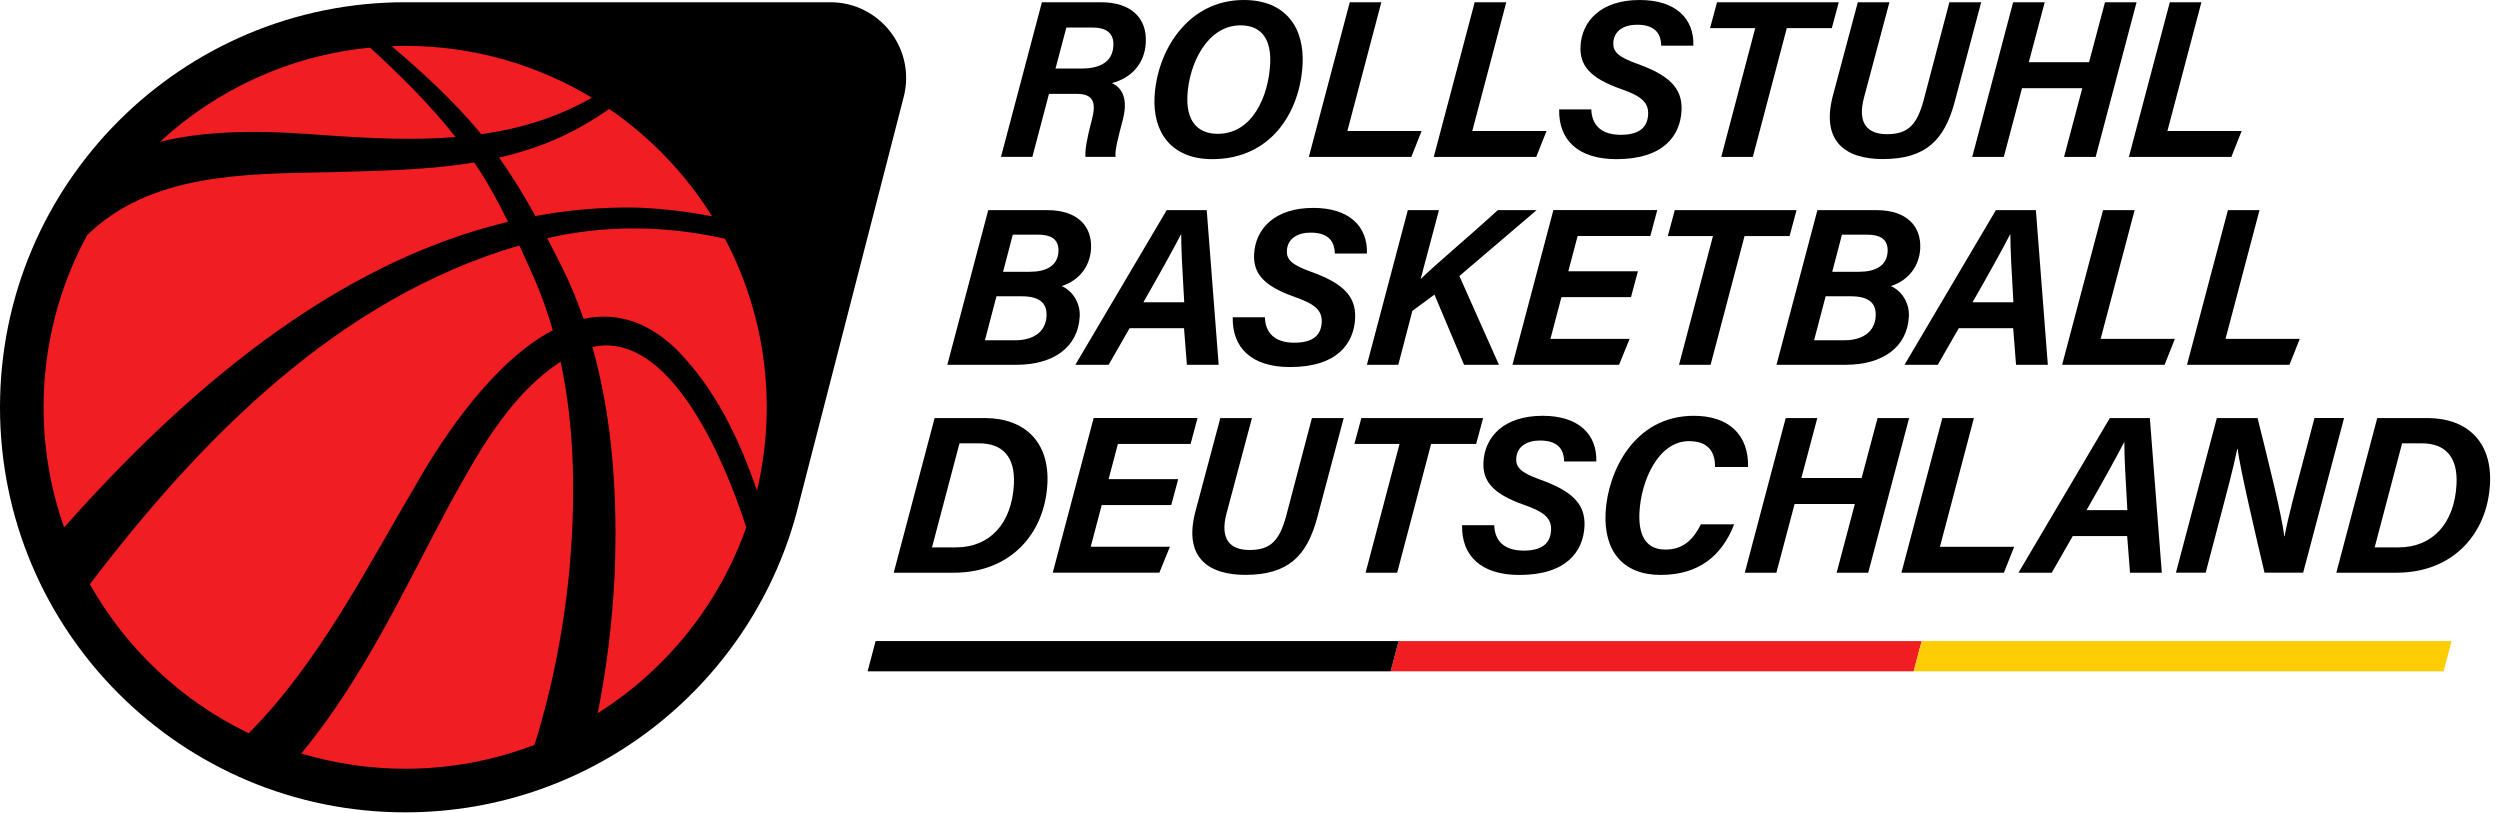
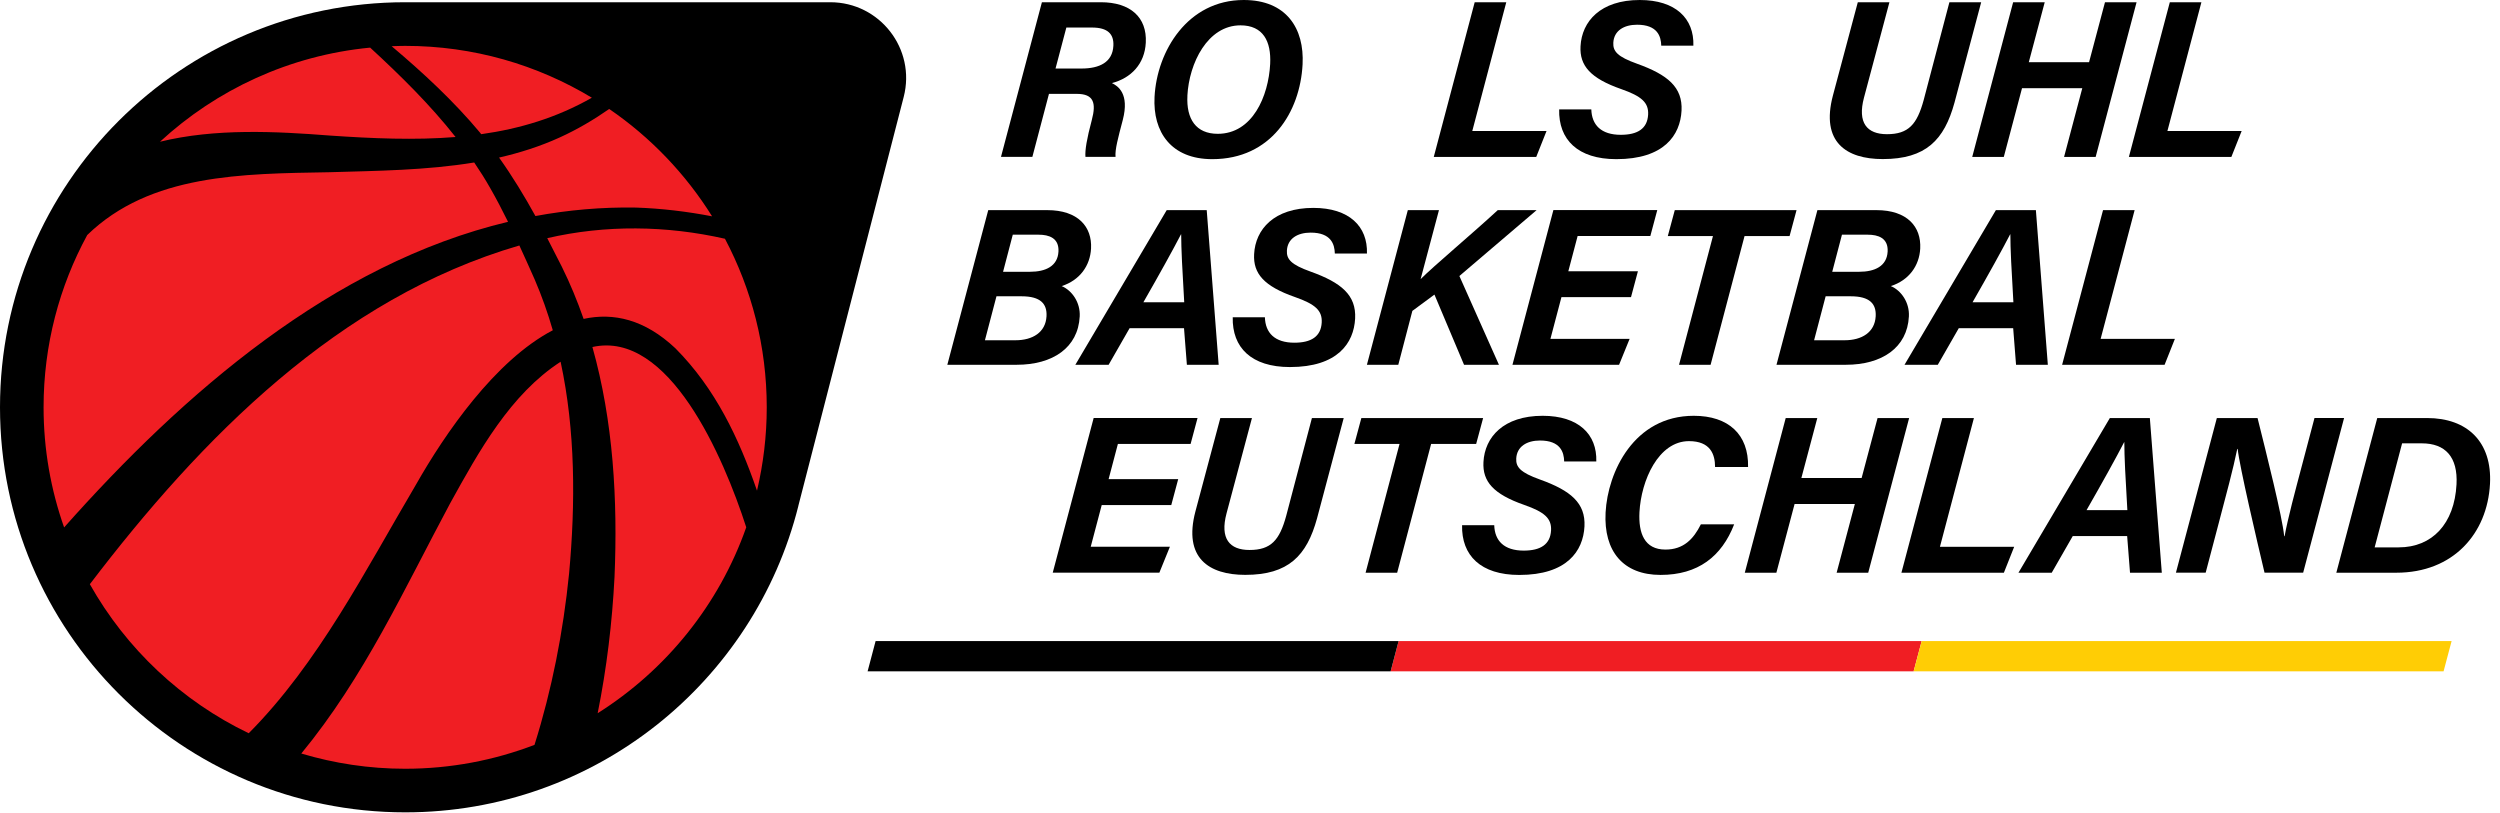
<svg xmlns="http://www.w3.org/2000/svg" width="246" height="80" viewBox="0 0 246 80" fill="none">
  <g clip-path="url(#clip0_385_2403)">
    <path d="M78.556 49.78C78.556 49.78 84.841 25.388 88.925 9.535C90.142 4.816 86.573 0.22 81.697 0.22C81.697 0.22 39.887 0.22 39.878 0.22C17.854 0.22 0 18.065 0 40.078C0 62.09 17.854 79.935 39.878 79.935C58.554 79.935 74.223 67.102 78.56 49.78H78.556Z" fill="black" />
    <path d="M47.242 13.065C47.278 13.11 47.315 13.159 47.352 13.204C51.129 12.674 54.78 11.588 58.239 9.616C52.877 6.38 46.592 4.514 39.87 4.514C39.425 4.514 38.98 4.531 38.539 4.547C41.639 7.163 44.636 9.939 47.246 13.065H47.242ZM32.466 13.339C36.652 13.625 40.797 13.808 44.828 13.482C42.341 10.327 39.433 7.453 36.423 4.686C28.476 5.449 21.293 8.829 15.743 13.947C21.179 12.612 27.157 12.927 32.47 13.339H32.466ZM49.108 15.506C50.419 17.343 51.595 19.282 52.685 21.257C55.899 20.665 59.195 20.367 62.58 20.425C65.1 20.51 67.607 20.812 70.07 21.286C67.46 17.106 64.01 13.502 59.946 10.723C58.419 11.788 56.798 12.743 55.082 13.523C53.151 14.404 51.15 15.037 49.104 15.506H49.108ZM49.99 21.825C49.434 20.706 48.863 19.596 48.246 18.523C47.756 17.653 47.221 16.812 46.662 15.988C41.961 16.763 37.097 16.808 32.397 16.947C23.849 17.098 14.787 17.102 8.584 23.127C5.844 28.168 4.288 33.939 4.288 40.078C4.288 44.221 5.003 48.196 6.309 51.898C18.059 38.665 32.703 25.959 49.994 21.825H49.99ZM44.289 49.535C39.768 57.972 35.848 66.621 29.648 74.147C32.887 75.114 36.313 75.645 39.866 75.645C44.354 75.645 48.642 74.808 52.595 73.294C54.306 67.857 55.421 62.172 55.997 56.445C56.634 49.527 56.626 42.392 55.164 35.596C50.219 38.8 47.127 44.396 44.285 49.543L44.289 49.535ZM58.292 34.143C60.355 41.457 60.788 49.241 60.469 56.767C60.24 61.261 59.701 65.743 58.811 70.18C65.541 65.939 70.748 59.506 73.431 51.886C71.201 44.972 65.823 32.461 58.288 34.147L58.292 34.143ZM54.396 32.502C53.906 30.804 53.318 29.135 52.612 27.498C52.117 26.376 51.615 25.261 51.105 24.155C33.348 29.331 19.827 43.065 8.841 57.486C12.415 63.837 17.879 68.984 24.474 72.151C31.315 65.278 35.974 56.09 40.956 47.645C43.75 42.727 48.695 35.474 54.396 32.498V32.502ZM71.34 23.494C65.57 22.184 59.562 22.11 53.849 23.437C54.335 24.372 54.817 25.31 55.282 26.241C56.111 27.914 56.818 29.629 57.426 31.38C60.367 30.739 63.434 31.425 66.456 34.27C70.401 38.233 72.72 43.155 74.489 48.282C75.109 45.649 75.448 42.906 75.448 40.086C75.448 34.09 73.958 28.449 71.336 23.494H71.34Z" fill="#F01E23" />
    <path d="M103.218 9.237L101.585 15.437H98.497L102.524 0.22H108.319C111.223 0.22 112.877 1.698 112.746 4.2C112.636 6.294 111.304 7.678 109.413 8.176C110.01 8.469 111.153 9.212 110.483 11.8C110.014 13.58 109.703 14.723 109.769 15.437H106.808C106.755 14.776 106.935 13.678 107.437 11.796C107.878 10.135 107.629 9.237 105.959 9.237H103.218ZM103.864 6.743H106.424C108.201 6.743 109.475 6.118 109.556 4.506C109.618 3.351 109.001 2.71 107.453 2.71H104.929L103.864 6.743Z" fill="black" />
    <path d="M128.174 6.339C127.929 11.016 125.079 15.661 119.288 15.661C115.241 15.661 113.424 12.992 113.607 9.531C113.844 5.008 116.875 0 122.384 0C126.582 0 128.362 2.8 128.174 6.339ZM116.842 9.412C116.719 11.714 117.687 13.167 119.827 13.167C123.249 13.167 124.818 9.469 124.985 6.294C125.099 4.065 124.291 2.494 122.065 2.494C118.835 2.494 117.009 6.196 116.838 9.416L116.842 9.412Z" fill="black" />
-     <path d="M132.818 0.22H135.925L132.581 12.89H139.887L138.874 15.441H128.791L132.818 0.22Z" fill="black" />
    <path d="M145.11 0.22H148.218L144.873 12.89H152.179L151.166 15.441H141.083L145.11 0.22Z" fill="black" />
    <path d="M156.585 10.763C156.63 12.298 157.553 13.265 159.485 13.265C161.139 13.265 162.103 12.661 162.176 11.274C162.237 10.098 161.535 9.469 159.542 8.771C156.5 7.71 155.422 6.465 155.524 4.551C155.65 2.102 157.492 0 161.351 0C164.88 0 166.713 1.82 166.628 4.494H163.467C163.446 3.576 163.095 2.433 161.09 2.433C159.795 2.433 158.811 3.02 158.75 4.204C158.705 5.049 159.162 5.584 161.082 6.269C164.112 7.355 165.582 8.588 165.464 10.886C165.337 13.306 163.74 15.661 159.048 15.661C155.246 15.661 153.351 13.735 153.421 10.763H156.585Z" fill="black" />
-     <path d="M172.717 2.771H168.269L168.955 0.22H180.937L180.251 2.771H175.82L172.48 15.441H169.372L172.712 2.771H172.717Z" fill="black" />
    <path d="M185.919 0.22L183.416 9.608C182.759 12.082 183.706 13.204 185.678 13.204C187.79 13.204 188.635 12.245 189.289 9.849L191.821 0.22H194.949L192.323 10.094C191.314 13.78 189.501 15.653 185.262 15.653C181.684 15.653 179.148 13.992 180.357 9.408L182.808 0.22H185.915H185.919Z" fill="black" />
    <path d="M198.093 0.22H201.201L199.633 6.122H205.563L207.131 0.22H210.239L206.212 15.441H203.104L204.897 8.678H198.967L197.174 15.441H194.067L198.093 0.22Z" fill="black" />
    <path d="M213.51 0.22H216.618L213.273 12.89H220.579L219.566 15.441H209.483L213.51 0.22Z" fill="black" />
    <path d="M97.244 20.677H103.047C106.093 20.677 107.47 22.322 107.359 24.457C107.269 26.147 106.257 27.575 104.468 28.151C105.493 28.584 106.318 29.767 106.244 31.139C106.085 34.212 103.598 35.894 100.037 35.894H93.217L97.244 20.673V20.677ZM96.921 33.481H99.923C101.609 33.481 102.892 32.706 102.977 31.118C103.043 29.894 102.389 29.155 100.523 29.155H98.052L96.917 33.481H96.921ZM101.352 26.743C102.892 26.743 104.076 26.192 104.153 24.755C104.223 23.412 103.206 23.094 102.206 23.094H99.657L98.702 26.743H101.352Z" fill="black" />
    <path d="M111.153 32.294L109.087 35.898H105.812L114.804 20.677H118.741L119.917 35.898H116.789L116.507 32.294H111.149H111.153ZM116.527 29.743C116.34 26.604 116.229 24.437 116.229 23.057H116.209C115.429 24.571 114.069 27.02 112.509 29.743H116.532H116.527Z" fill="black" />
    <path d="M124.466 31.22C124.511 32.755 125.434 33.722 127.366 33.722C129.02 33.722 129.984 33.118 130.057 31.73C130.118 30.555 129.416 29.926 127.423 29.229C124.381 28.167 123.302 26.922 123.405 25.008C123.531 22.559 125.373 20.457 129.232 20.457C132.761 20.457 134.594 22.277 134.508 24.951H131.348C131.327 24.032 130.976 22.89 128.971 22.89C127.676 22.89 126.692 23.477 126.631 24.661C126.586 25.506 127.043 26.041 128.963 26.726C131.993 27.812 133.463 29.045 133.345 31.343C133.218 33.763 131.621 36.118 126.929 36.118C123.127 36.118 121.232 34.192 121.301 31.22H124.466Z" fill="black" />
    <path d="M138.527 20.677H141.594L139.789 27.465C141.083 26.167 144.89 22.98 147.381 20.677H151.203L143.603 27.159L147.495 35.894H144.061L141.149 28.988L138.976 30.592L137.592 35.894H134.504L138.531 20.673L138.527 20.677Z" fill="black" />
    <path d="M160.494 29.241H153.645L152.563 33.343H160.355L159.317 35.894H148.826L152.853 20.673H163.075L162.393 23.224H155.238L154.323 26.69H161.172L160.49 29.241H160.494Z" fill="black" />
    <path d="M168.559 23.229H164.112L164.798 20.677H176.78L176.094 23.229H171.663L168.322 35.898H165.215L168.555 23.229H168.559Z" fill="black" />
    <path d="M178.834 20.677H184.637C187.684 20.677 189.06 22.322 188.95 24.457C188.86 26.147 187.847 27.575 186.058 28.151C187.083 28.584 187.908 29.767 187.835 31.139C187.675 34.212 185.188 35.894 181.627 35.894H174.807L178.834 20.673V20.677ZM178.511 33.481H181.513C183.2 33.481 184.482 32.706 184.568 31.118C184.633 29.894 183.98 29.155 182.113 29.155H179.643L178.507 33.481H178.511ZM182.942 26.743C184.482 26.743 185.666 26.192 185.744 24.755C185.813 23.412 184.796 23.094 183.796 23.094H181.248L180.292 26.743H182.942Z" fill="black" />
    <path d="M192.744 32.294L190.677 35.898H187.402L196.395 20.677H200.331L201.507 35.898H198.379L198.097 32.294H192.74H192.744ZM198.118 29.743C197.93 26.604 197.82 24.437 197.82 23.057H197.799C197.019 24.571 195.659 27.02 194.099 29.743H198.122H198.118Z" fill="black" />
    <path d="M206.939 20.677H210.047L206.702 33.347H214.008L212.995 35.898H202.912L206.939 20.677Z" fill="black" />
-     <path d="M219.227 20.677H222.335L218.99 33.347H226.296L225.283 35.898H215.2L219.227 20.677Z" fill="black" />
-     <path d="M91.967 41.135H96.872C100.862 41.135 103.275 43.514 103.063 47.604C102.806 52.518 99.433 56.355 93.846 56.355H87.941L91.967 41.135ZM91.71 53.861H94.079C97.374 53.861 99.563 51.539 99.767 47.661C99.91 44.967 98.669 43.625 96.353 43.625H94.414L91.71 53.857V53.861Z" fill="black" />
    <path d="M115.257 49.698H108.409L107.327 53.8H115.118L114.081 56.351H103.59L107.616 41.131H117.838L117.156 43.682H110.001L109.087 47.147H115.935L115.253 49.698H115.257Z" fill="black" />
    <path d="M123.192 41.135L120.689 50.523C120.031 52.996 120.979 54.118 122.951 54.118C125.063 54.118 125.908 53.159 126.561 50.763L129.093 41.135H132.221L129.596 51.008C128.587 54.694 126.774 56.567 122.535 56.567C118.957 56.567 116.421 54.906 117.63 50.322L120.08 41.135H123.188H123.192Z" fill="black" />
    <path d="M137.718 43.686H133.271L133.957 41.135H145.939L145.253 43.686H140.822L137.481 56.355H134.374L137.714 43.686H137.718Z" fill="black" />
    <path d="M147.033 51.678C147.078 53.212 148.001 54.18 149.933 54.18C151.587 54.18 152.551 53.575 152.624 52.188C152.685 51.012 151.983 50.384 149.99 49.686C146.948 48.624 145.87 47.38 145.972 45.465C146.098 43.016 147.94 40.914 151.799 40.914C155.328 40.914 157.161 42.735 157.076 45.408H153.915C153.894 44.49 153.543 43.347 151.538 43.347C150.243 43.347 149.259 43.935 149.198 45.118C149.153 45.963 149.61 46.498 151.53 47.184C154.56 48.269 156.03 49.502 155.912 51.8C155.785 54.22 154.188 56.575 149.496 56.575C145.694 56.575 143.799 54.649 143.869 51.678H147.033Z" fill="black" />
    <path d="M170.642 51.592C169.409 54.772 167.077 56.572 163.401 56.572C159.726 56.572 157.79 54.253 157.99 50.429C158.199 46.461 160.771 40.914 166.668 40.914C170.082 40.914 172.079 42.747 172.01 45.955H168.763C168.763 44.686 168.29 43.408 166.195 43.408C163.189 43.408 161.486 47.273 161.323 50.4C161.217 52.465 161.809 54.078 163.879 54.078C165.66 54.078 166.644 53.045 167.367 51.592H170.638H170.642Z" fill="black" />
    <path d="M175.714 41.135H178.822L177.254 47.037H183.183L184.752 41.135H187.859L183.833 56.355H180.725L182.518 49.592H176.588L174.795 56.355H171.688L175.714 41.135Z" fill="black" />
    <path d="M191.126 41.135H194.234L190.89 53.804H198.195L197.183 56.355H187.1L191.126 41.135Z" fill="black" />
    <path d="M203.958 52.751L201.891 56.355H198.616L207.609 41.135H211.545L212.722 56.355H209.593L209.312 52.751H203.954H203.958ZM209.332 50.2C209.144 47.061 209.034 44.894 209.034 43.514H209.013C208.233 45.029 206.874 47.478 205.314 50.2H209.336H209.332Z" fill="black" />
    <path d="M214.11 56.355L218.137 41.135H222.143C223.029 44.686 224.573 50.82 224.765 52.759H224.806C225.12 51.012 225.847 48.314 226.508 45.816L227.746 41.131H230.658L226.631 56.351H222.829C222.069 53.147 220.366 45.89 220.187 44.175H220.146C219.758 46.09 219.023 48.82 218.304 51.547L217.038 56.351H214.106L214.11 56.355Z" fill="black" />
    <path d="M233.921 41.135H238.825C242.815 41.135 245.229 43.514 245.016 47.604C244.759 52.518 241.386 56.355 235.799 56.355H229.894L233.921 41.135ZM233.663 53.861H236.032C239.328 53.861 241.517 51.539 241.721 47.661C241.864 44.967 240.622 43.625 238.307 43.625H236.367L233.667 53.857L233.663 53.861Z" fill="black" />
    <path d="M137.624 63.078L136.836 66.061H188.3L189.093 63.078H137.624Z" fill="#F01E23" />
    <path d="M85.372 66.061H136.836L137.624 63.078H86.16L85.372 66.061Z" fill="black" />
    <path d="M241.239 63.078H189.093L188.3 66.061H240.447L241.239 63.078Z" fill="#FFCD05" />
  </g>
  <defs>
    <clipPath id="clip0_385_2403">
      <rect width="245.029" height="80" fill="white" />
    </clipPath>
  </defs>
</svg>